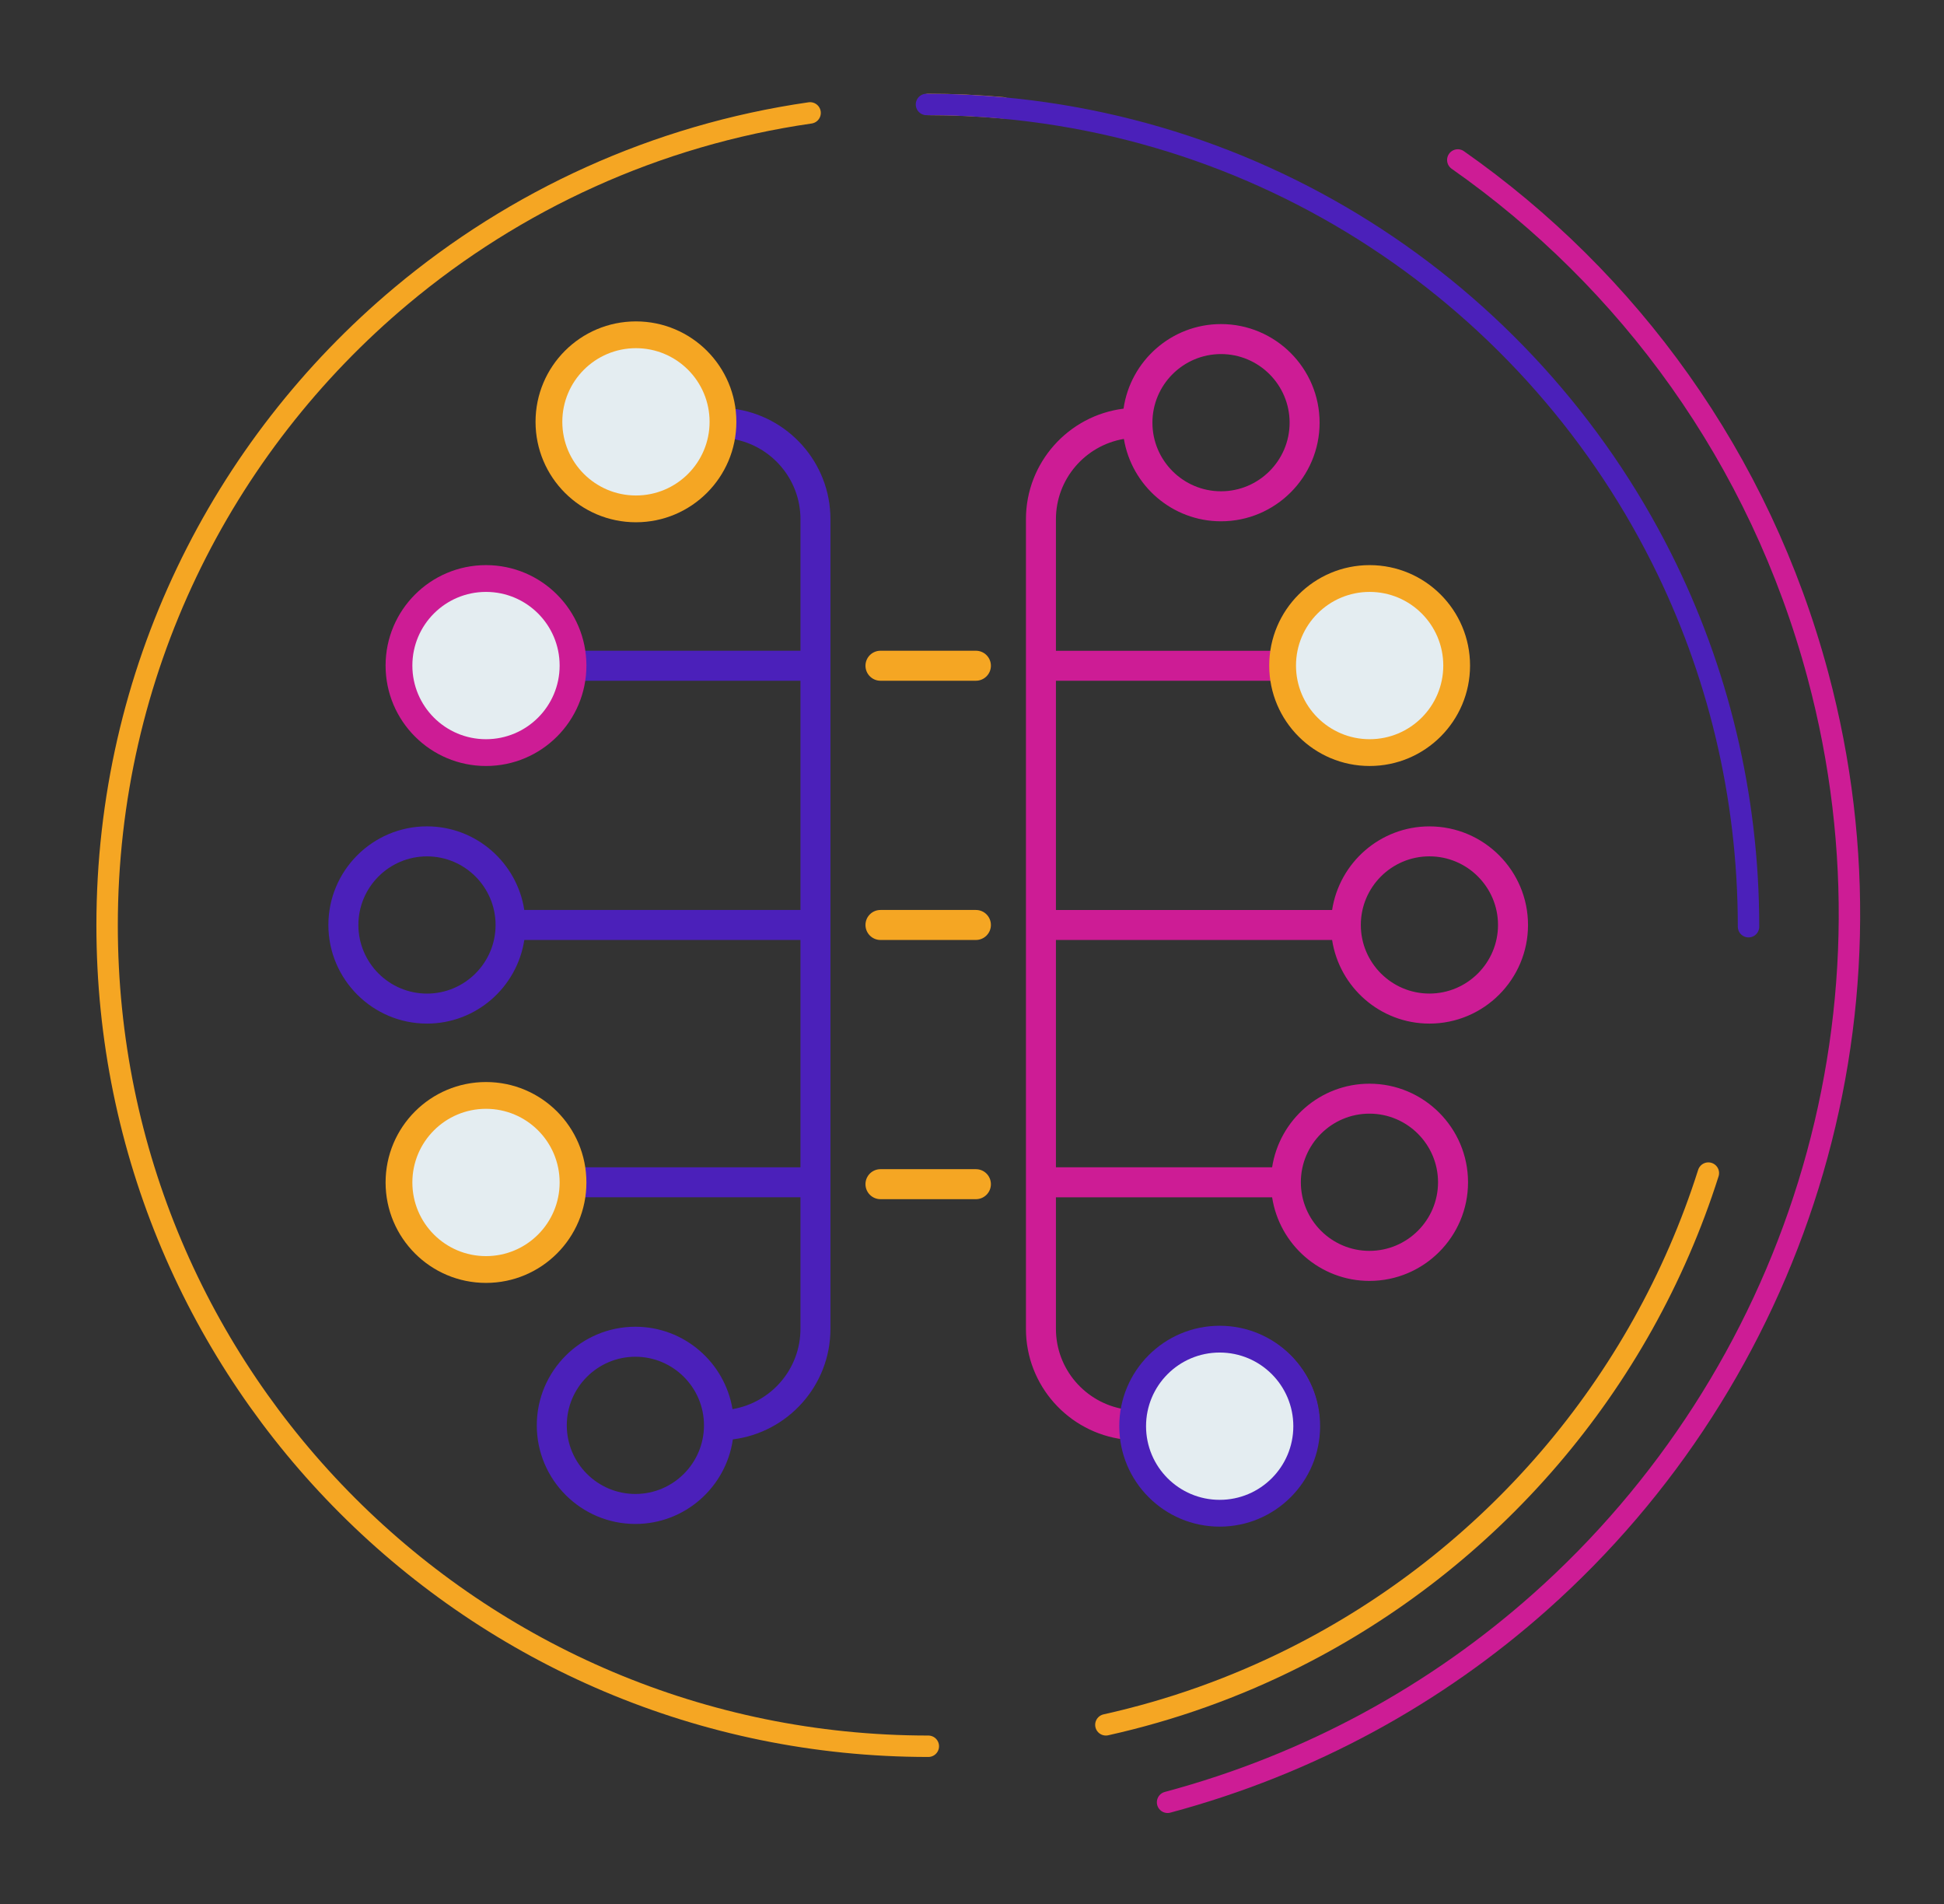
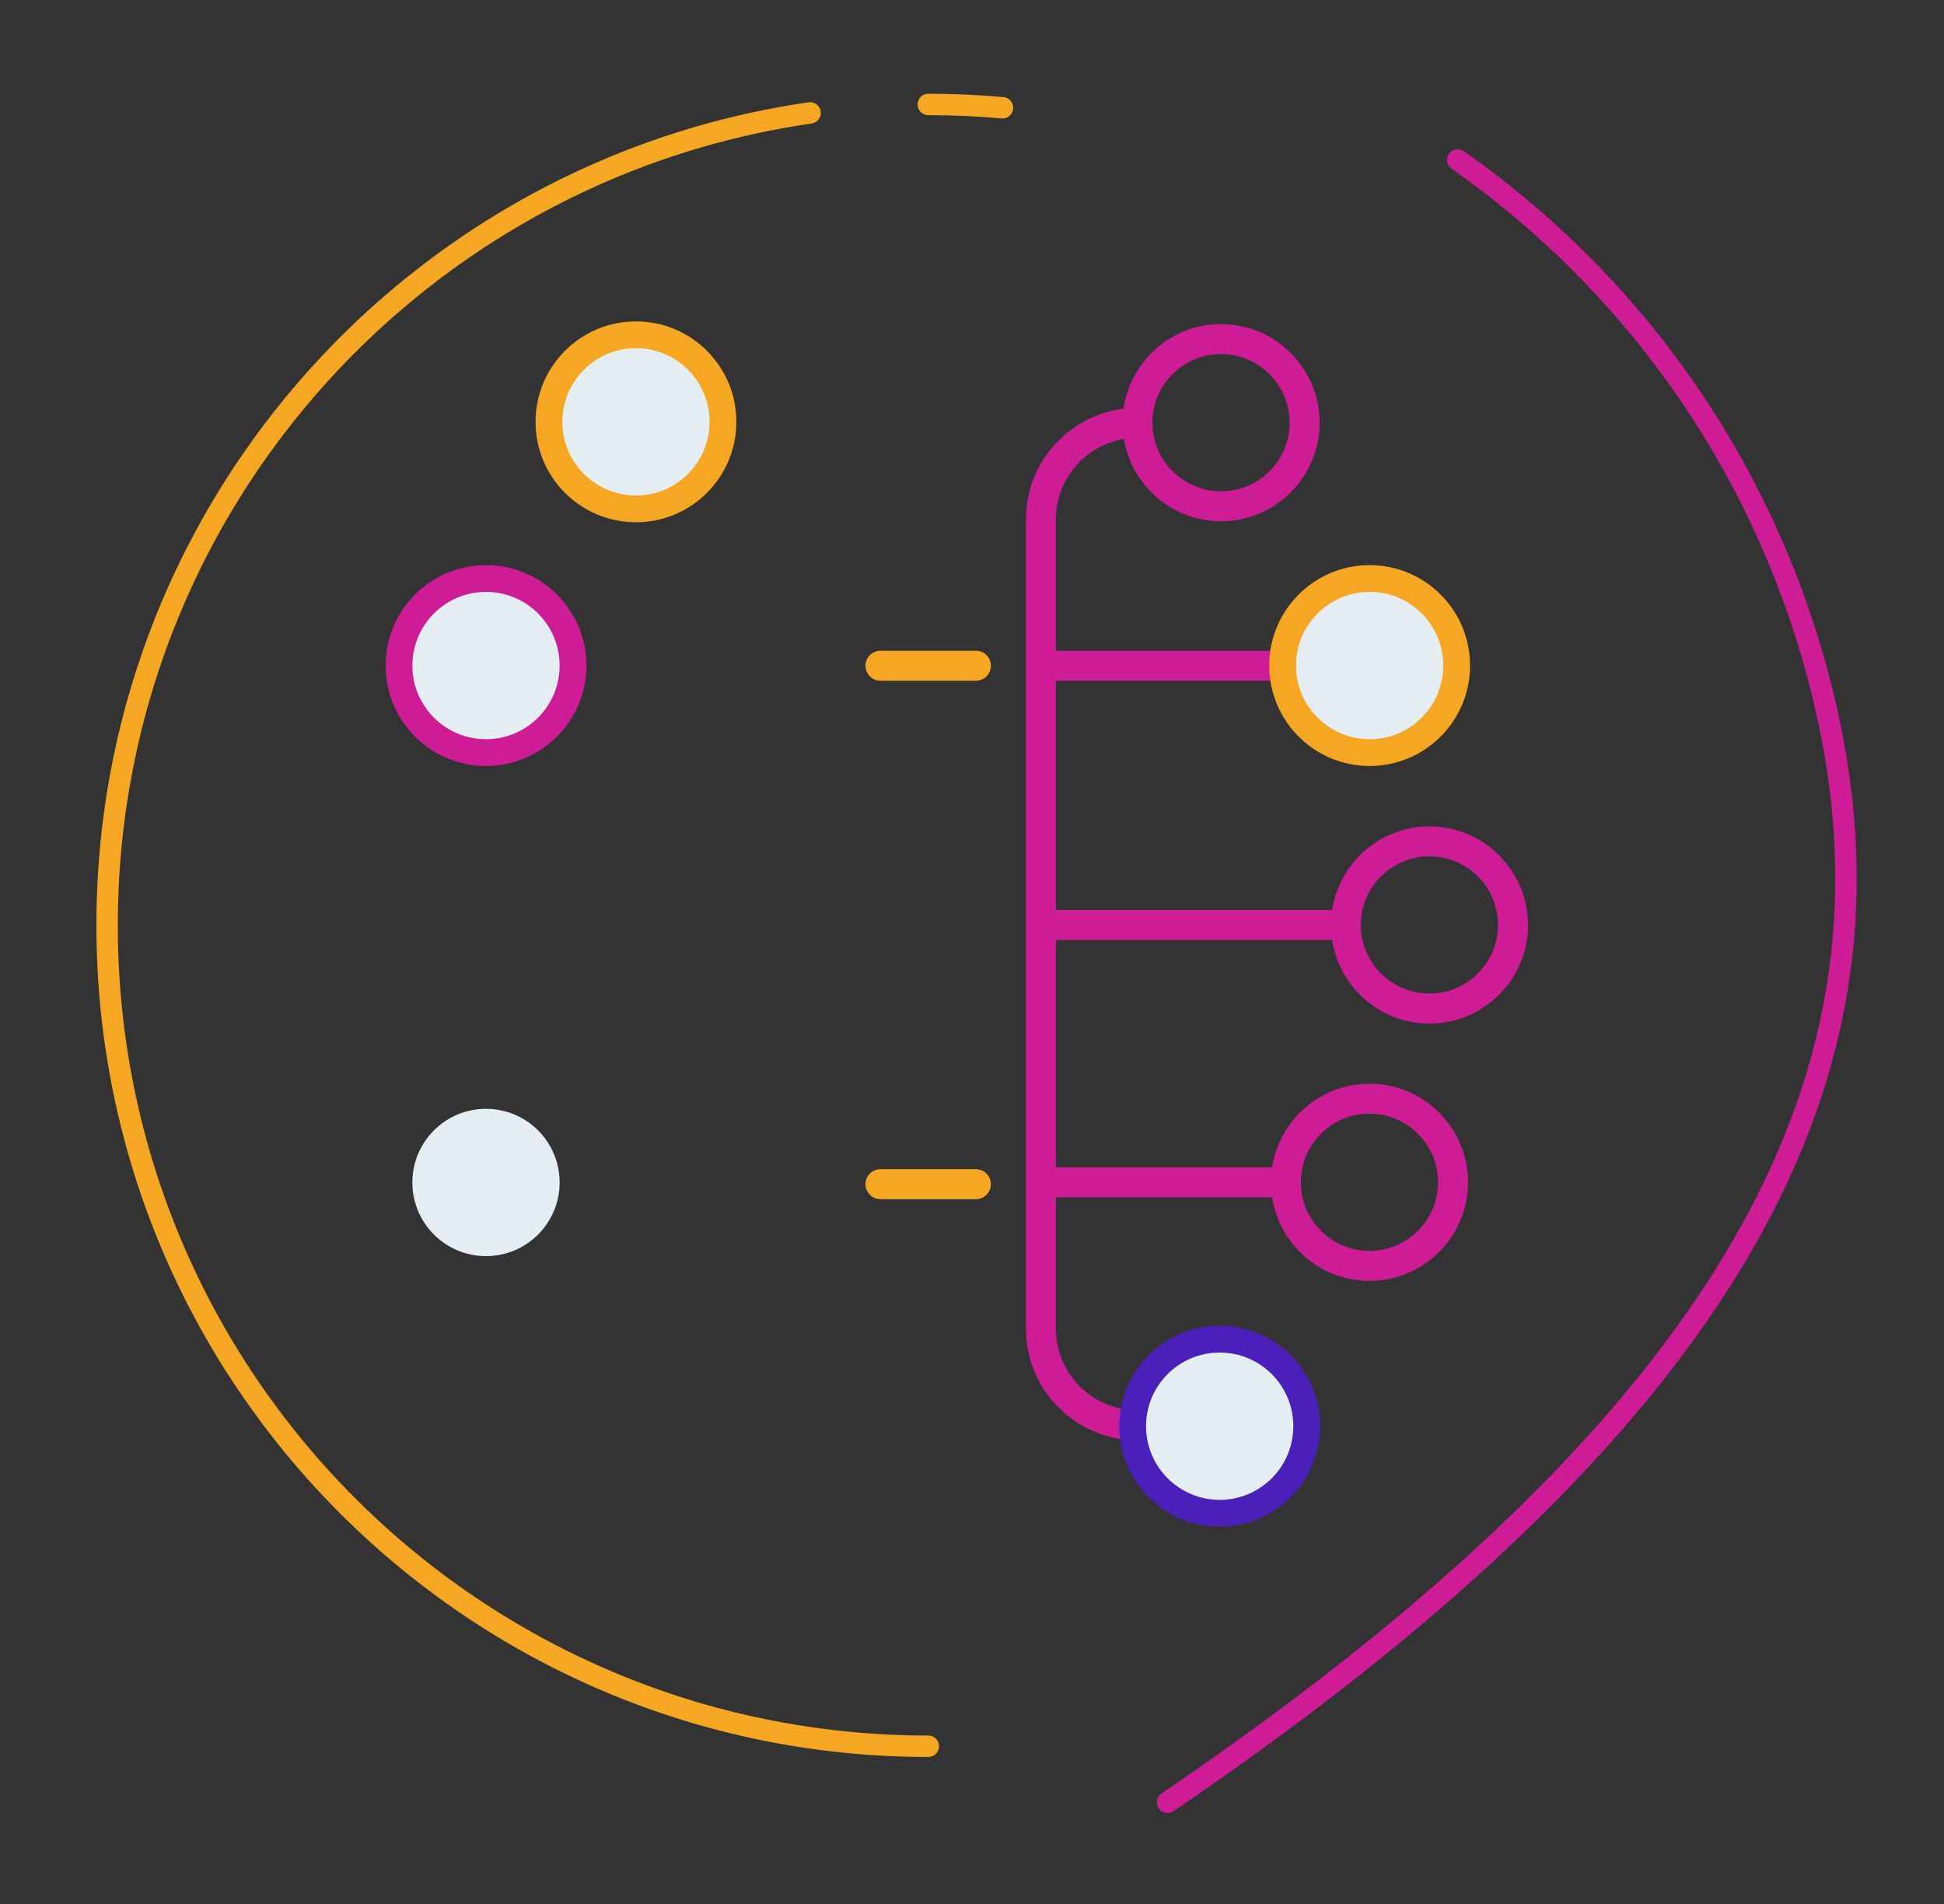
<svg xmlns="http://www.w3.org/2000/svg" width="726px" height="711px" viewBox="0 0 726 711" version="1.1">
  <rect x="0" y="0" width="726" height="711" fill="#333333" stroke="none" />
  <title>Artboard</title>
  <desc>Created with Sketch.</desc>
  <g id="Artboard" stroke="none" stroke-width="1" fill="none" fill-rule="evenodd">
    <g id="Group" transform="translate(40, 39)">
      <path d="M334.387,1.233 C325.263,0.417 316.025,0 306.689,0 M262.535,3.153 C204.892,11.459 152.432,35.787 109.821,71.474 C42.688,127.698 0,212.117 0,306.5 C0,475.775 137.309,613 306.689,613" id="Shape" stroke="#F5A623" stroke-width="8" stroke-linecap="round" fill-rule="nonzero" />
-       <path d="M613,307 C613,257.59 601.327,210.906 580.589,169.556 C530.164,69.012 426.141,0 306,0" id="Path" stroke="#4B20BA" stroke-width="8" stroke-linecap="round" fill-rule="nonzero" />
-       <path d="M771.04,488.713 C771.04,433.428 757.974,381.194 734.76,334.927 C678.315,222.429 561.873,145.213 427.388,145.213 C343.418,145.213 266.483,175.316 206.793,225.314" id="Path" stroke="#CD1C95" stroke-width="8" stroke-linecap="round" fill-rule="nonzero" transform="translate(488.917, 316.963) rotate(-285) translate(-488.917, -316.963) " />
-       <path d="M588.5,614.5 C583.012,589.813 574.542,566.249 563.487,544.206 C526.791,471.034 461.615,414.618 382.5,389.5" id="Path" stroke="#F5A623" stroke-width="8" stroke-linecap="round" fill-rule="nonzero" transform="translate(485.5, 502) rotate(-270) translate(-485.5, -502) " />
+       <path d="M771.04,488.713 C678.315,222.429 561.873,145.213 427.388,145.213 C343.418,145.213 266.483,175.316 206.793,225.314" id="Path" stroke="#CD1C95" stroke-width="8" stroke-linecap="round" fill-rule="nonzero" transform="translate(488.917, 316.963) rotate(-285) translate(-488.917, -316.963) " />
      <g id="noun-brain-2198135" transform="translate(82, 82)">
-         <path d="M206.82,229.96 L242.457,229.96 C245.551,229.96 248.059,227.452 248.059,224.358 C248.059,221.265 245.551,218.757 242.457,218.757 L206.82,218.757 C203.726,218.757 201.218,221.265 201.218,224.358 C201.222,227.452 203.73,229.96 206.82,229.96 Z" id="Path" fill="#F5A623" />
        <path d="M206.82,326.74 L242.457,326.74 C245.551,326.74 248.059,324.232 248.059,321.138 C248.059,318.045 245.551,315.537 242.457,315.537 L206.82,315.537 C203.726,315.537 201.218,318.045 201.218,321.138 C201.222,324.232 203.73,326.74 206.82,326.74 Z" id="Path" fill="#F5A623" />
        <path d="M206.82,133.17 L242.457,133.17 C245.551,133.17 248.059,130.662 248.059,127.568 C248.059,124.475 245.551,121.967 242.457,121.967 L206.82,121.967 C203.726,121.967 201.218,124.475 201.218,127.568 C201.222,130.662 203.73,133.17 206.82,133.17 Z" id="Path" fill="#F5A623" />
-         <path d="M37.46,261.18 C55.851,261.18 71.093,247.61 73.804,229.961 L176.934,229.961 L176.934,314.832 L96.2,314.832 C93.489,297.184 78.247,283.613 59.856,283.613 C39.551,283.613 23.04,300.129 23.04,320.429 C23.04,340.729 39.556,357.245 59.856,357.245 C78.247,357.245 93.489,343.675 96.2,326.026 L176.934,326.03 L176.934,375.151 C176.934,390.206 165.934,402.71 151.559,405.128 C148.657,387.702 133.52,374.366 115.282,374.366 C94.977,374.366 78.466,390.882 78.466,411.182 C78.466,431.487 94.982,448.002 115.286,448.002 C133.806,448.002 149.13,434.248 151.688,416.424 C172.204,413.861 188.137,396.346 188.137,375.147 L188.137,72.857 C188.137,51.658 172.203,34.146 151.688,31.58 C149.125,13.76 133.801,0.006 115.286,0.006 C94.981,0.006 78.47,16.522 78.47,36.822 C78.47,57.123 94.986,73.638 115.286,73.638 C133.52,73.638 148.661,60.302 151.563,42.876 C165.938,45.298 176.938,57.798 176.938,72.853 L176.938,121.974 L96.2,121.978 C93.489,104.33 78.247,90.759 59.856,90.759 C39.551,90.759 23.04,107.275 23.04,127.575 C23.04,147.876 39.556,164.391 59.856,164.391 C78.247,164.391 93.489,150.821 96.2,133.172 L176.934,133.176 L176.934,218.758 L73.794,218.758 C71.083,201.11 55.841,187.539 37.45,187.539 C17.145,187.539 0.634,204.055 0.634,224.355 C0.634,244.66 17.15,261.179 37.454,261.179 L37.46,261.18 Z M59.858,346.051 C45.733,346.051 34.241,334.559 34.241,320.434 C34.241,306.309 45.733,294.817 59.858,294.817 C73.983,294.817 85.475,306.309 85.475,320.434 C85.475,334.559 73.983,346.051 59.858,346.051 Z M115.288,436.805 C101.163,436.805 89.671,425.313 89.671,411.188 C89.671,397.063 101.163,385.571 115.288,385.571 C129.413,385.571 140.905,397.063 140.905,411.188 C140.905,425.313 129.413,436.805 115.288,436.805 Z M115.288,62.445 C101.163,62.445 89.671,50.953 89.671,36.828 C89.667,22.699 101.159,11.207 115.288,11.207 C129.413,11.207 140.905,22.699 140.905,36.824 C140.905,50.953 129.413,62.445 115.288,62.445 Z M59.858,153.199 C45.733,153.199 34.241,141.707 34.241,127.582 C34.241,113.457 45.733,101.965 59.858,101.965 C73.983,101.965 85.475,113.457 85.475,127.582 C85.475,141.707 73.983,153.199 59.858,153.199 Z M37.46,198.746 C51.585,198.746 63.077,210.238 63.077,224.363 C63.077,238.488 51.589,249.98 37.46,249.98 C23.335,249.98 11.843,238.488 11.843,224.363 C11.839,210.238 23.331,198.746 37.46,198.746 Z" id="Shape" fill="#4B20BA" fill-rule="nonzero" />
        <path d="M297.72,42.875 C300.622,60.301 315.759,73.637 333.997,73.637 C354.302,73.637 370.813,57.121 370.813,36.821 C370.813,16.516 354.297,0.001 333.997,0.001 C315.477,0.001 300.153,13.755 297.595,31.579 C277.079,34.142 261.146,51.657 261.146,72.856 L261.146,375.156 C261.146,396.355 277.08,413.867 297.595,416.433 C300.154,434.249 315.478,448.003 333.997,448.003 C354.302,448.003 370.813,431.487 370.813,411.187 C370.813,390.886 354.297,374.371 333.997,374.371 C315.763,374.371 300.622,387.707 297.72,405.133 C283.345,402.711 272.345,390.211 272.345,375.156 L272.345,326.035 L353.083,326.035 C355.794,343.683 371.036,357.254 389.431,357.254 C409.736,357.254 426.247,340.738 426.247,320.438 C426.247,300.137 409.731,283.622 389.431,283.622 C371.036,283.622 355.794,297.192 353.083,314.841 L272.345,314.833 L272.345,229.962 L375.485,229.962 C378.196,247.61 393.438,261.181 411.833,261.181 C432.138,261.181 448.649,244.665 448.649,224.365 C448.649,204.065 432.133,187.549 411.833,187.549 C393.438,187.549 378.196,201.119 375.485,218.768 L272.345,218.76 L272.345,133.178 L353.083,133.178 C355.794,150.826 371.036,164.397 389.431,164.397 C409.736,164.397 426.247,147.881 426.247,127.581 C426.247,107.281 409.731,90.765 389.431,90.765 C371.036,90.765 355.794,104.335 353.083,121.984 L272.345,121.98 L272.345,72.859 C272.345,57.804 283.341,45.3 297.72,42.882 L297.72,42.875 Z M333.997,11.199 C348.122,11.199 359.614,22.691 359.614,36.816 C359.614,50.941 348.122,62.433 333.997,62.433 C319.872,62.433 308.38,50.941 308.38,36.816 C308.376,22.691 319.872,11.199 333.997,11.199 Z M333.997,385.559 C348.122,385.559 359.614,397.051 359.614,411.176 C359.614,425.305 348.122,436.797 333.997,436.797 C319.872,436.797 308.38,425.305 308.38,411.18 C308.376,397.051 319.872,385.559 333.997,385.559 Z M389.427,294.805 C403.552,294.805 415.044,306.297 415.044,320.422 C415.044,334.547 403.552,346.039 389.427,346.039 C375.302,346.039 363.81,334.547 363.81,320.422 C363.81,306.297 375.302,294.805 389.427,294.805 Z M411.825,198.735 C425.95,198.735 437.442,210.227 437.442,224.352 C437.442,238.477 425.95,249.969 411.825,249.969 C397.7,249.969 386.208,238.477 386.208,224.352 C386.208,210.227 397.7,198.735 411.825,198.735 Z M389.427,101.95 C403.552,101.95 415.044,113.442 415.044,127.567 C415.044,141.692 403.552,153.184 389.427,153.184 C375.302,153.184 363.81,141.692 363.81,127.567 C363.81,113.442 375.302,101.95 389.427,101.95 Z" id="Shape" fill="#CD1C95" fill-rule="nonzero" />
      </g>
      <circle id="Oval" fill="#F5A623" fill-rule="nonzero" cx="471.5" cy="209.5" r="37.5" />
-       <circle id="Oval" fill="#F5A623" fill-rule="nonzero" cx="141.5" cy="402.5" r="37.5" />
      <circle id="Oval" fill="#F5A623" fill-rule="nonzero" cx="197.5" cy="118.5" r="37.5" />
      <circle id="Oval" fill="#E4EDF1" fill-rule="nonzero" cx="471.5" cy="209.5" r="27.5" />
      <circle id="Oval" fill="#E4EDF1" fill-rule="nonzero" cx="141.5" cy="402.5" r="27.5" />
      <circle id="Oval" fill="#4B20BA" fill-rule="nonzero" cx="415.5" cy="493.5" r="37.5" />
      <circle id="Oval" fill="#CD1C95" fill-rule="nonzero" cx="141.5" cy="209.5" r="37.5" />
      <circle id="Oval" fill="#E4EDF1" fill-rule="nonzero" cx="141.5" cy="209.5" r="27.5" />
      <circle id="Oval" fill="#E4EDF1" fill-rule="nonzero" cx="415.5" cy="493.5" r="27.5" />
      <circle id="Oval" fill="#E4EDF1" fill-rule="nonzero" cx="197.5" cy="118.5" r="27.5" />
    </g>
  </g>
</svg>